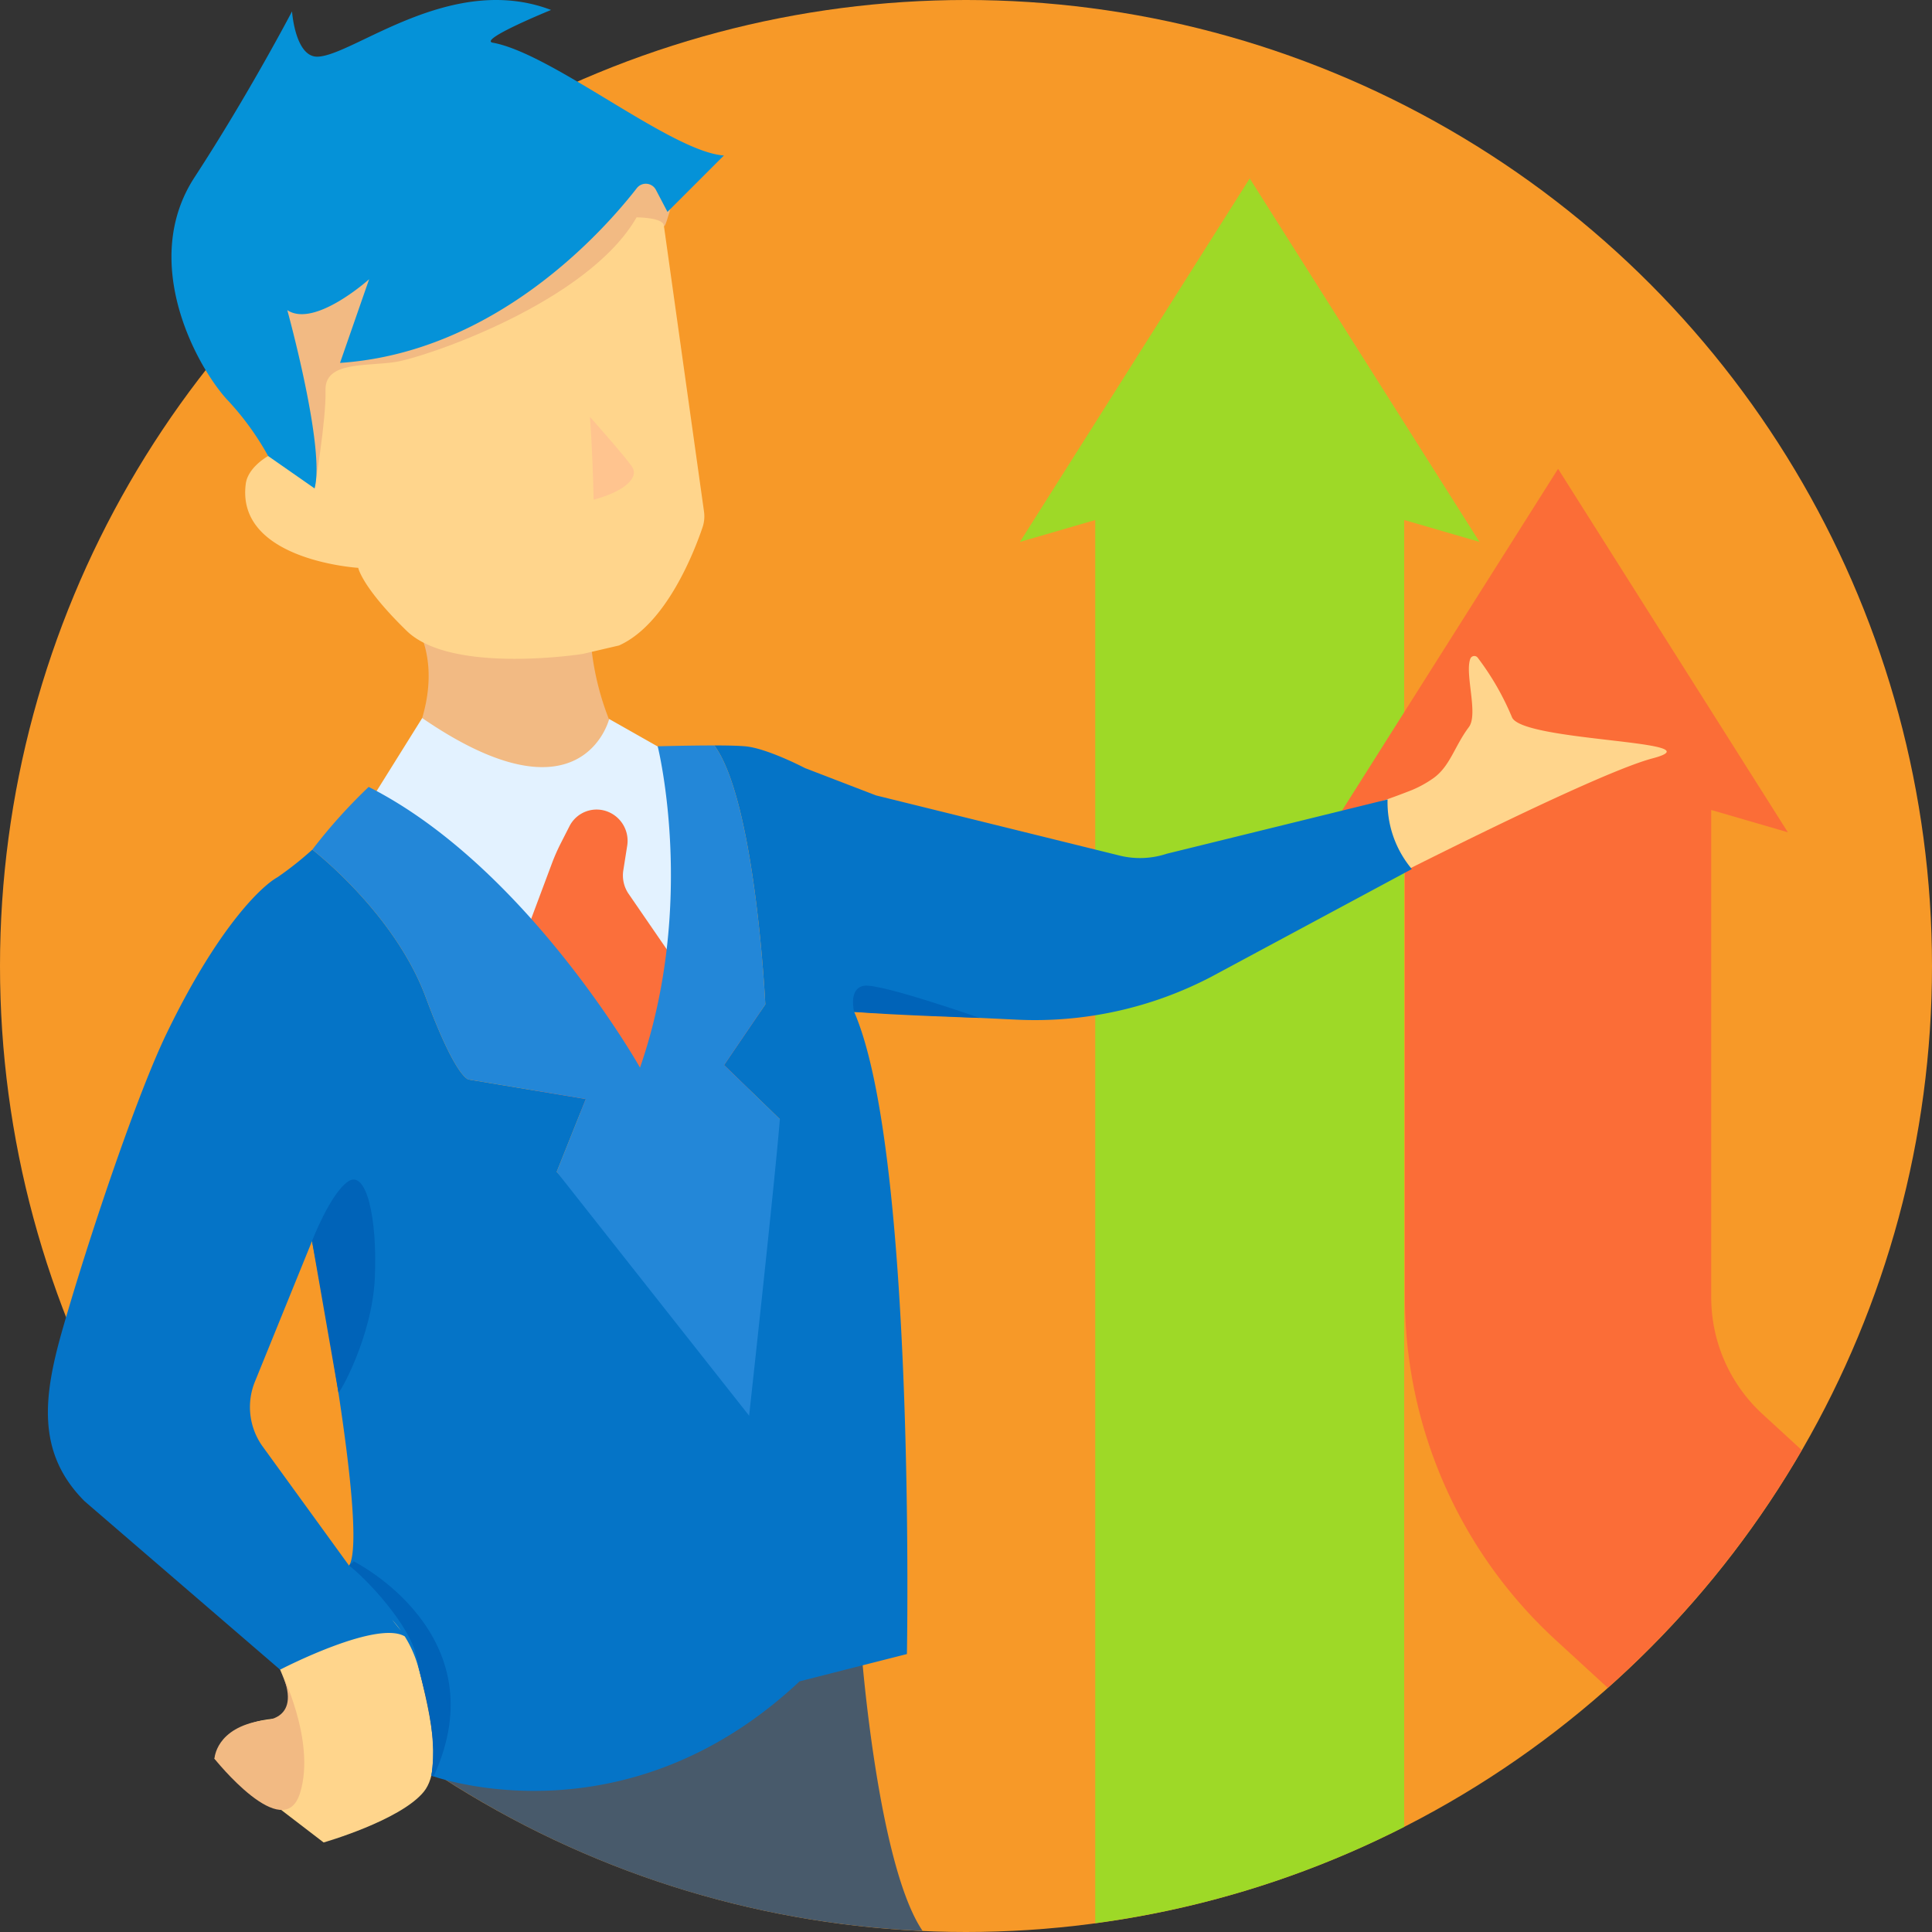
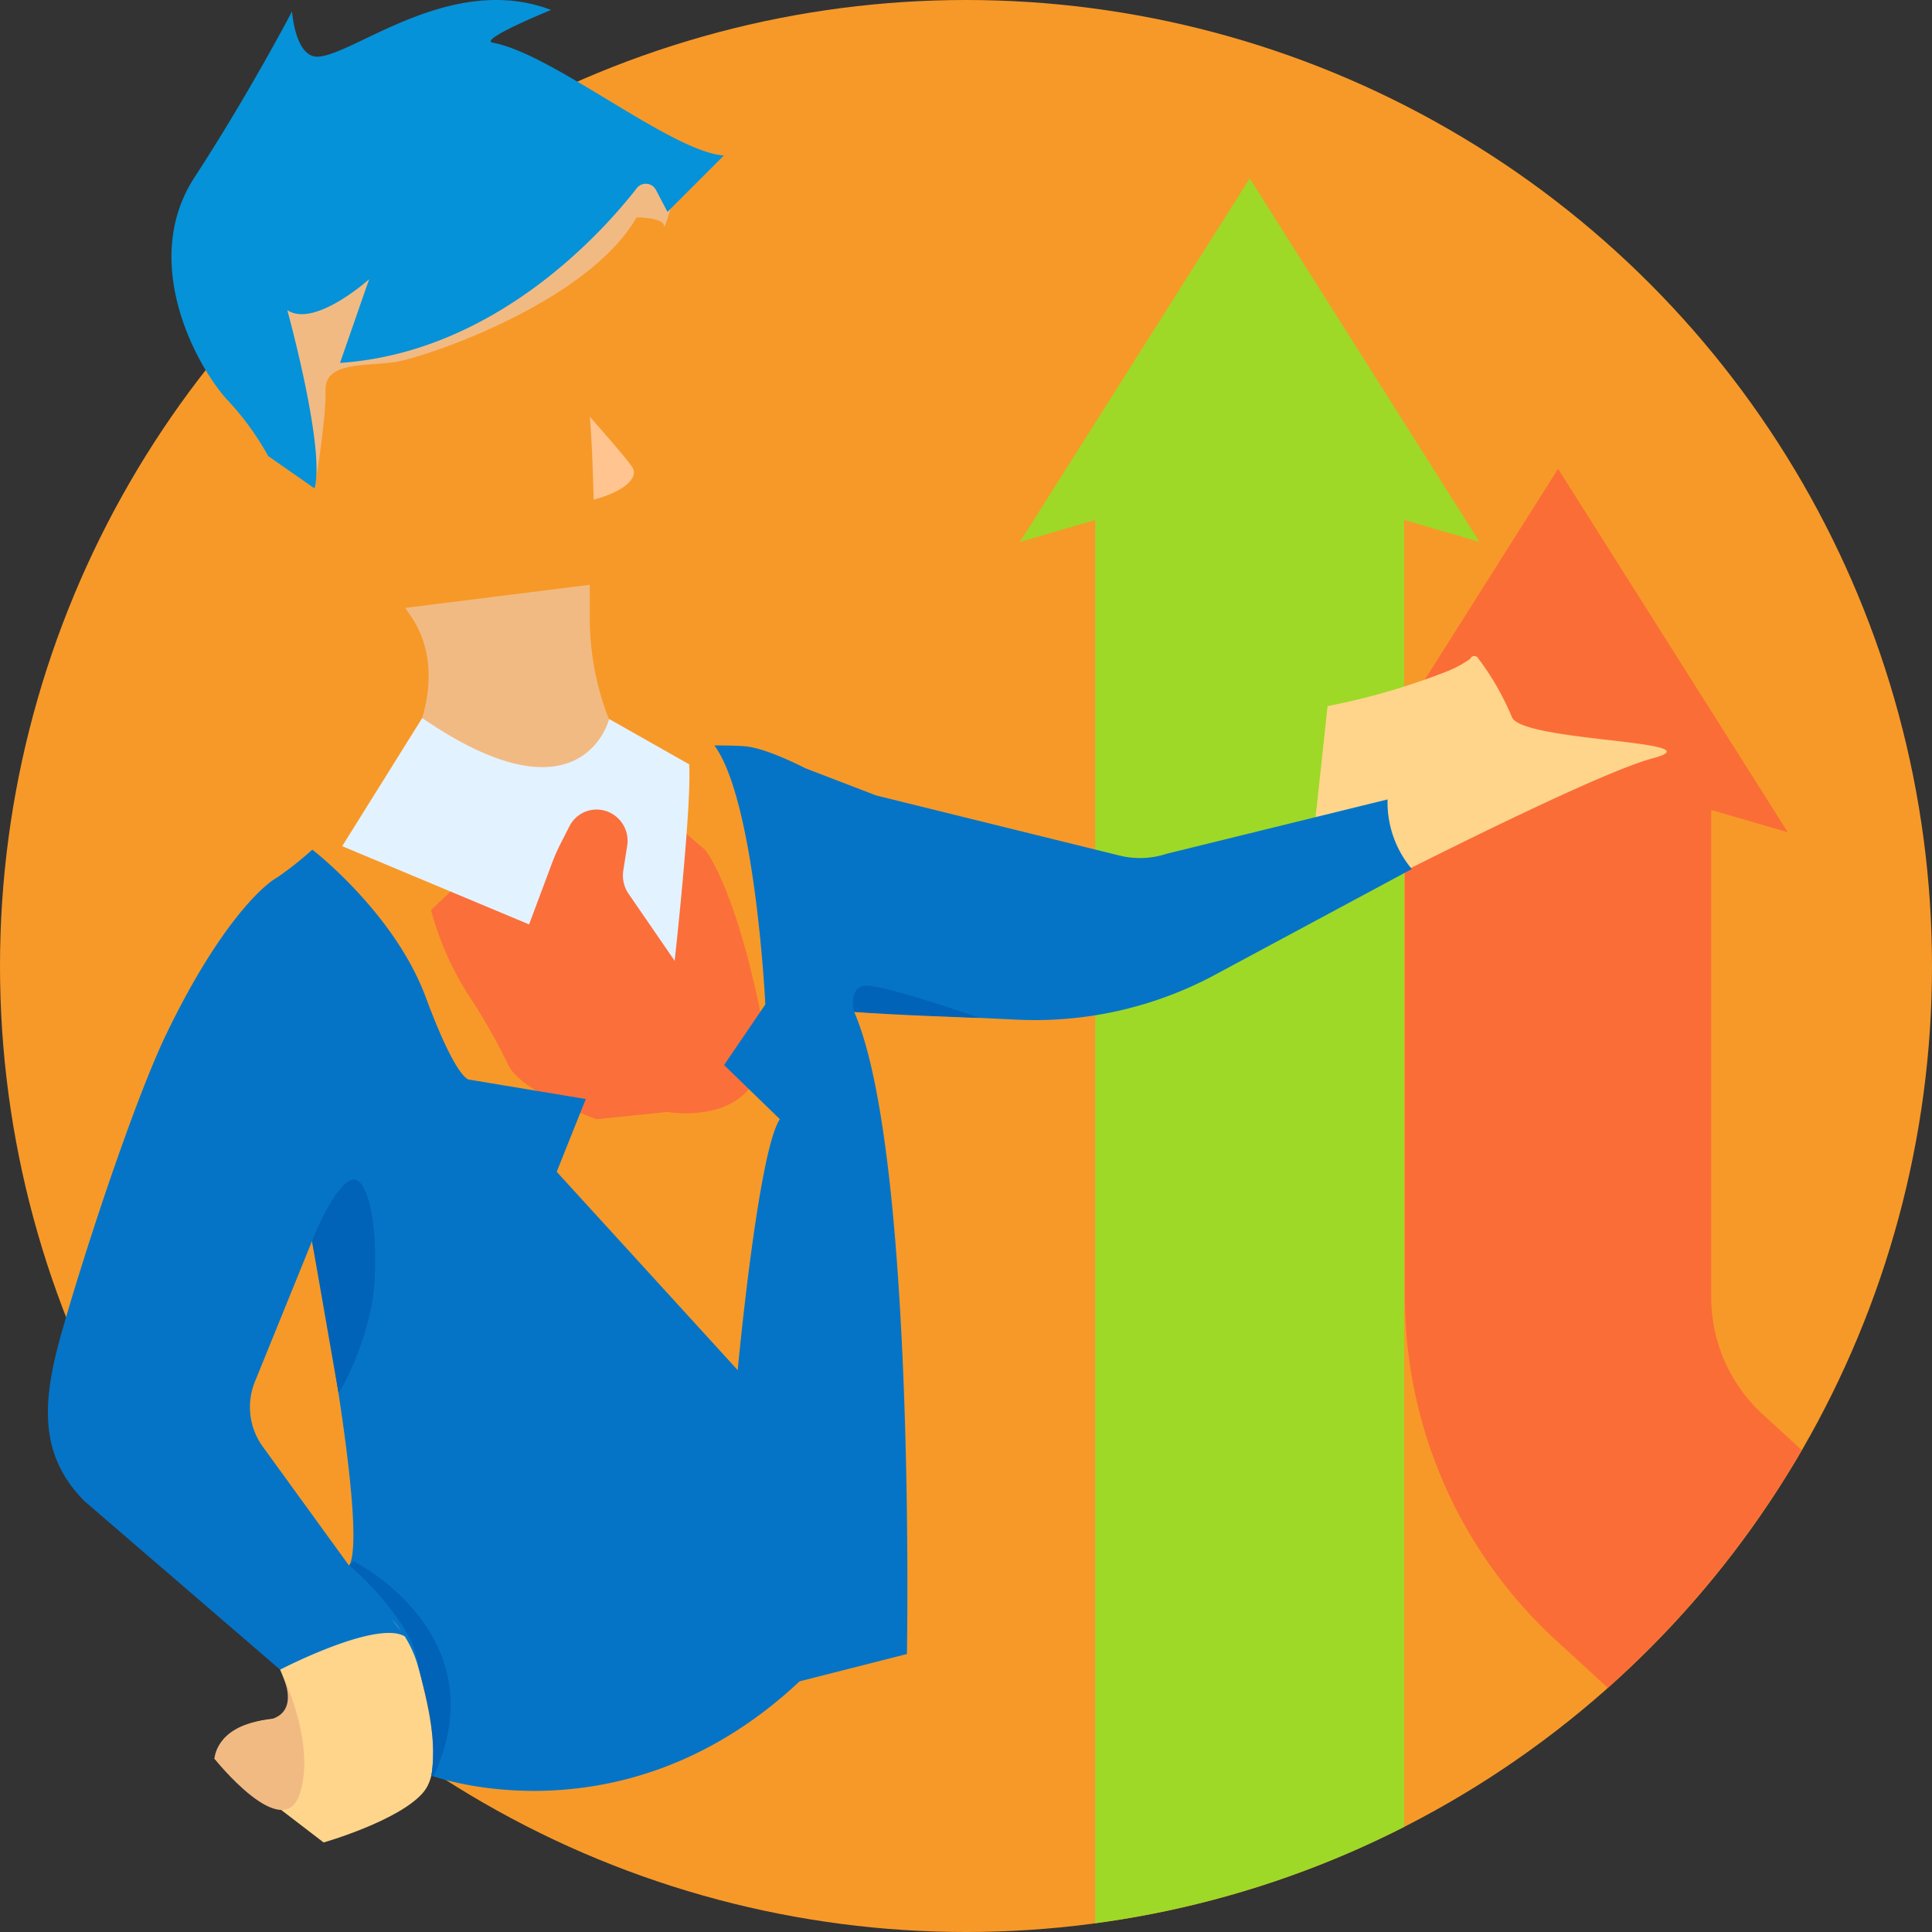
<svg xmlns="http://www.w3.org/2000/svg" width="229.436" height="229.436" viewBox="0 0 229.436 229.436">
  <rect x="0" y="0" width="229.436" height="229.436" fill="#333333" stroke="none" />
  <g id="Group_76" data-name="Group 76" transform="translate(-271.801 -1015.739)">
    <circle id="Ellipse_23" data-name="Ellipse 23" cx="114.718" cy="114.718" r="114.718" transform="translate(271.801 1015.739)" fill="#f79928" />
    <g id="Group_75" data-name="Group 75">
      <g id="Group_71" data-name="Group 71">
        <path id="Path_163" data-name="Path 163" d="M392.924,1080.094l8.943-2.6v166.632a113.9,113.9,0,0,0,36.689-11.439V1077.491l8.943,2.6-27.288-43.164Z" fill="#9ed927" />
        <path id="Path_164" data-name="Path 164" d="M485.774,1187.952l-4.68-4.3a18.813,18.813,0,0,1-6.075-13.823v-57.9l9.1,2.648-27.287-43.164-27.287,43.164,9.1-2.648v57.9a55.288,55.288,0,0,0,17.853,40.625l5.993,5.5c.08.073.148.157.226.231A115.2,115.2,0,0,0,485.774,1187.952Z" fill="#fb6d37" />
      </g>
-       <path id="Path_165" data-name="Path 165" d="M381.365,1245.045c-5.315-7.8-7.25-33.112-7.25-33.112l-55.6-3.668a77.594,77.594,0,0,0-3.484,11.879A114.149,114.149,0,0,0,381.365,1245.045Z" fill="#485a6b" />
      <path id="Path_166" data-name="Path 166" d="M319.961,1087.927c-.144.432,9.362,8.641-6.193,26.8-4.293,5.014,14.8-1.436,26.717-4.3a20.446,20.446,0,0,1,9.29.108h0a32.774,32.774,0,0,1-7.932-21.378v-3.971Z" fill="#f2ba83" />
-       <path id="Path_167" data-name="Path 167" d="M350.639,1042.523l4.765,33.954a4.081,4.081,0,0,1-.172,1.884c-.978,2.886-4.313,11.524-9.922,14.031l-4.321,1.008s-15.555,2.448-20.884-2.737-5.761-7.489-5.761-7.489-14.584-.887-13.352-10.01c.229-1.69,2.148-3.2,3.757-3.8l-1.783-18.021s15.843-7.777,21.46-10.082,21.6-7.777,21.6-7.777S351.359,1032.405,350.639,1042.523Z" fill="#ffd58c" />
      <path id="Path_168" data-name="Path 168" d="M309.159,1073.74s1.4-8.209,1.3-11.666,4.86-2.808,8.317-3.349,22.792-7.021,28.625-17.175c0,0,3.133,0,3.241.973s1.836-6.05,1.836-6.05-7.561-4.752-11.558-4.32-12.206,1.08-12.206,1.08l-16.743,3.24-11.45,7.346-.432,14.042Z" fill="#f2ba83" />
      <path id="Path_169" data-name="Path 169" d="M305.919,1052.568s4.537,16.419,3.24,21.172l-5.512-3.843a33.234,33.234,0,0,0-4.969-6.8c-3.673-4.1-10.258-16.358-3.777-26.3s11.58-19.706,11.58-19.706.372,5.45,3.036,5.378c4.243-.115,15.845-10.084,27.727-5.547,0,0-8.741,3.556-6.913,3.889,7.129,1.3,21.172,12.962,27.437,13.394l-6.7,6.7-1.372-2.618a1.354,1.354,0,0,0-2.265-.21c-3.912,5.03-16.714,19.512-35.25,20.759l3.456-9.937S309.159,1054.729,305.919,1052.568Z" fill="#0592d8" />
      <path id="Path_170" data-name="Path 170" d="M341.843,1065.227s4.024,4.52,4.993,5.9-1.042,3.031-4.536,3.953C342.119,1067.8,341.843,1065.227,341.843,1065.227Z" fill="#ffc48f" />
      <g id="Group_72" data-name="Group 72">
        <path id="Path_171" data-name="Path 171" d="M348.586,1110.575l-8.749.81-8.374,4.429-8.477,7.993a35.968,35.968,0,0,0,4.375,9.992,70.543,70.543,0,0,1,4.86,8.534c1.729,3.24,10.424,6.319,10.424,6.319l8.426-.864s13.988,2.484,10.964-12.153-6.428-18.987-6.59-19.053S348.586,1110.575,348.586,1110.575Z" fill="#fb6f3b" />
        <path id="Path_172" data-name="Path 172" d="M321.939,1101.011l-9.5,15.217,22.194,9.29,2.709-7.24a23.188,23.188,0,0,1,1.054-2.395l1.034-2.03a3.614,3.614,0,0,1,4.656-1.678h0a3.717,3.717,0,0,1,2.2,3.991l-.462,2.93a3.868,3.868,0,0,0,.634,2.8l5.462,7.945s2.017-18.147,1.729-23.332l-9.506-5.386S340.95,1114.061,321.939,1101.011Z" fill="#e3f2ff" />
      </g>
      <path id="Path_173" data-name="Path 173" d="M313.043,1203s7.35,4.866,8.209,9.506c.649,3.5,3.673,12.611.865,16.027s-11.883,6.009-11.883,6.009l-12.962-9.938s1.08-5.4,9.722-4.753c0,0-1.728-7.561-4.537-9.722S313.043,1203,313.043,1203Z" fill="#ffd58c" />
-       <path id="Path_174" data-name="Path 174" d="M426.688,1125.272s33.3-17.343,41.368-19.474-15.555-1.935-16.707-4.9a31.946,31.946,0,0,0-4.06-7.051.506.506,0,0,0-.88.125c-.678,1.8.98,6.583-.173,8.115-1.7,2.264-2.225,4.649-4.213,6.066a13.3,13.3,0,0,1-2.527,1.4,80.156,80.156,0,0,1-14.422,4.216Z" fill="#ffd58c" />
+       <path id="Path_174" data-name="Path 174" d="M426.688,1125.272s33.3-17.343,41.368-19.474-15.555-1.935-16.707-4.9a31.946,31.946,0,0,0-4.06-7.051.506.506,0,0,0-.88.125a13.3,13.3,0,0,1-2.527,1.4,80.156,80.156,0,0,1-14.422,4.216Z" fill="#ffd58c" />
      <g id="Group_73" data-name="Group 73">
        <path id="Path_175" data-name="Path 175" d="M313.265,1201.677c2.376-4.1-4.41-38.552-4.41-38.552l-6.781,16.694a8.019,8.019,0,0,0,.863,7.622l11.11,15.315,6.042,7.466c-3.044-2.429-15.022,3.8-15.022,3.8l-23.217-20c-5.817-5.817-4.862-12.616-2.592-20.524,3.067-10.683,8.738-27.591,12.314-35,6.049-12.53,11.234-17.5,13.179-18.579a40,40,0,0,0,4.14-3.28c.736.575,9.874,7.847,13.467,17.521,3.745,10.082,5.185,9.794,5.185,9.794l13.826,2.3-3.456,8.642,21.493,23.552s2.415-25.964,5.008-29.8l-6.626-6.427,4.9-7.2s-1.152-24.065-6.049-30.756c1.459,0,2.811.027,3.637.1,2.592.216,7.129,2.592,7.129,2.592l8.426,3.241,28.93,7.145a10.094,10.094,0,0,0,5.592-.216l26.23-6.451a12.339,12.339,0,0,0,2.881,8.267l-23.827,12.8a45.2,45.2,0,0,1-23.094,5.087l-19.305-.925c7.345,16.851,6.265,76.261,6.265,76.261l-12.746,3.241c-20.956,19.66-43.722,11.2-43.722,11.2a22.327,22.327,0,0,0-.365-8.313c-.422-1.762-.852-3.359-1.217-4.647a13.746,13.746,0,0,0-2.936-5.386A61.756,61.756,0,0,1,313.265,1201.677Z" fill="#0574c7" />
-         <path id="Path_176" data-name="Path 176" d="M322.358,1134.159c3.745,10.082,5.185,9.794,5.185,9.794l13.826,2.3-3.456,8.642,22.85,28.964s3.082-28.032,3.651-35.211l-6.626-6.427,4.9-7.2s-1.152-24.065-6.049-30.756c-3.121,0-6.733.1-6.733.1s4.672,18.611-2.1,38.159c0,0-13.426-23.83-32.221-33.336a64.19,64.19,0,0,0-6.694,7.452C309.627,1117.213,318.765,1124.485,322.358,1134.159Z" fill="#2387d8" />
      </g>
      <g id="Group_74" data-name="Group 74">
        <path id="Path_177" data-name="Path 177" d="M313.79,1201.149c-.1.263-.438.271-.525.528,1.887,1.376,7.3,7.1,7.987,10.828.55,2.97,2.63,8.751,1.78,14.106l.26.09C331.116,1209.765,313.79,1201.149,313.79,1201.149Z" fill="#0063b8" />
      </g>
      <path id="Path_178" data-name="Path 178" d="M305.067,1214.018s4.308,8.438,2.364,14.663-10.159-4.078-10.159-4.078.113-3.686,5.73-4.55C303,1220.053,308,1220.135,305.067,1214.018Z" fill="#f2ba83" />
      <path id="Path_179" data-name="Path 179" d="M308.855,1163.125s2.161-5.65,4.3-7.089,3.471,4.318,3.163,11.41-4.28,13.959-4.326,13.657S308.855,1163.125,308.855,1163.125Z" fill="#0063b8" />
      <path id="Path_180" data-name="Path 180" d="M373.235,1135.905s-.725-2.768,1.161-3.1,13.739,3.815,13.739,3.815S378.052,1136.3,373.235,1135.905Z" fill="#0063b8" />
    </g>
  </g>
</svg>